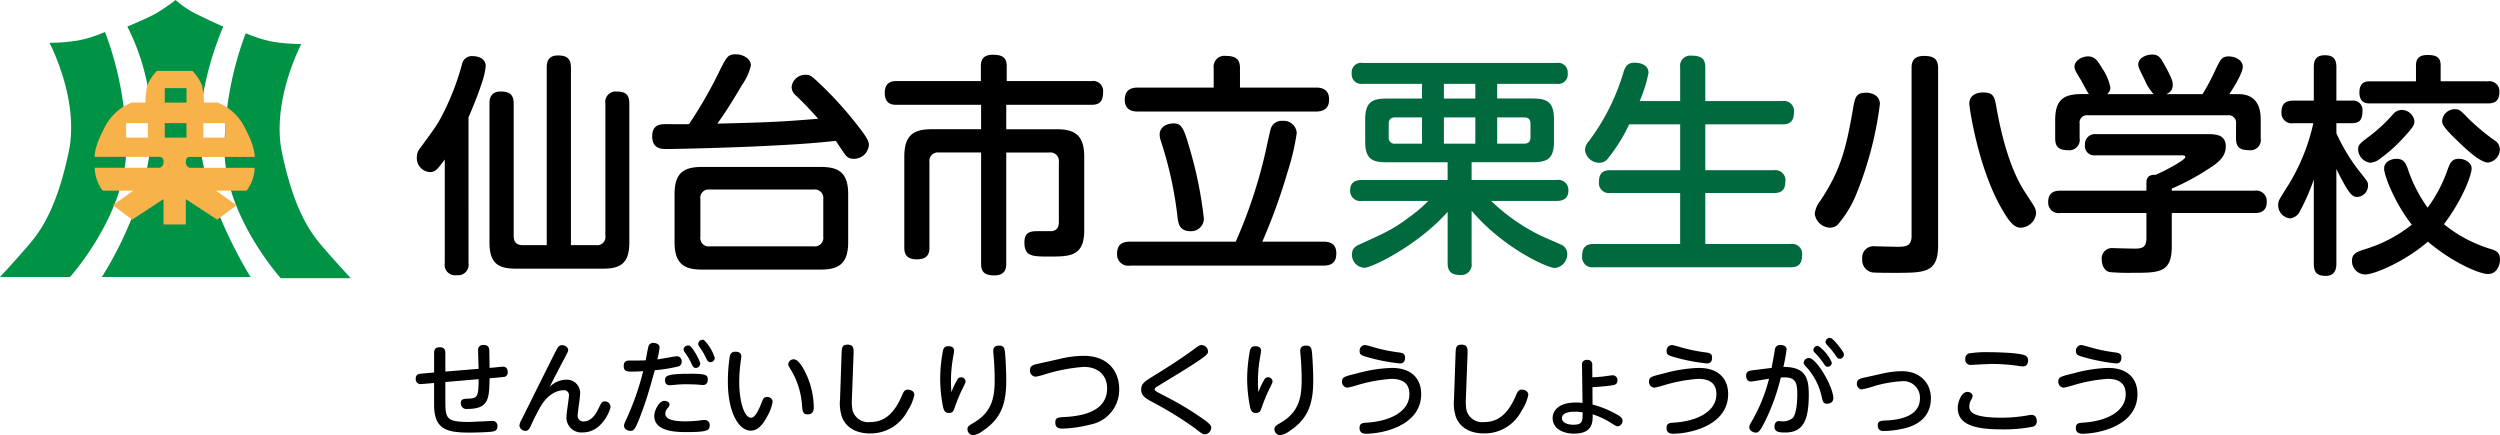
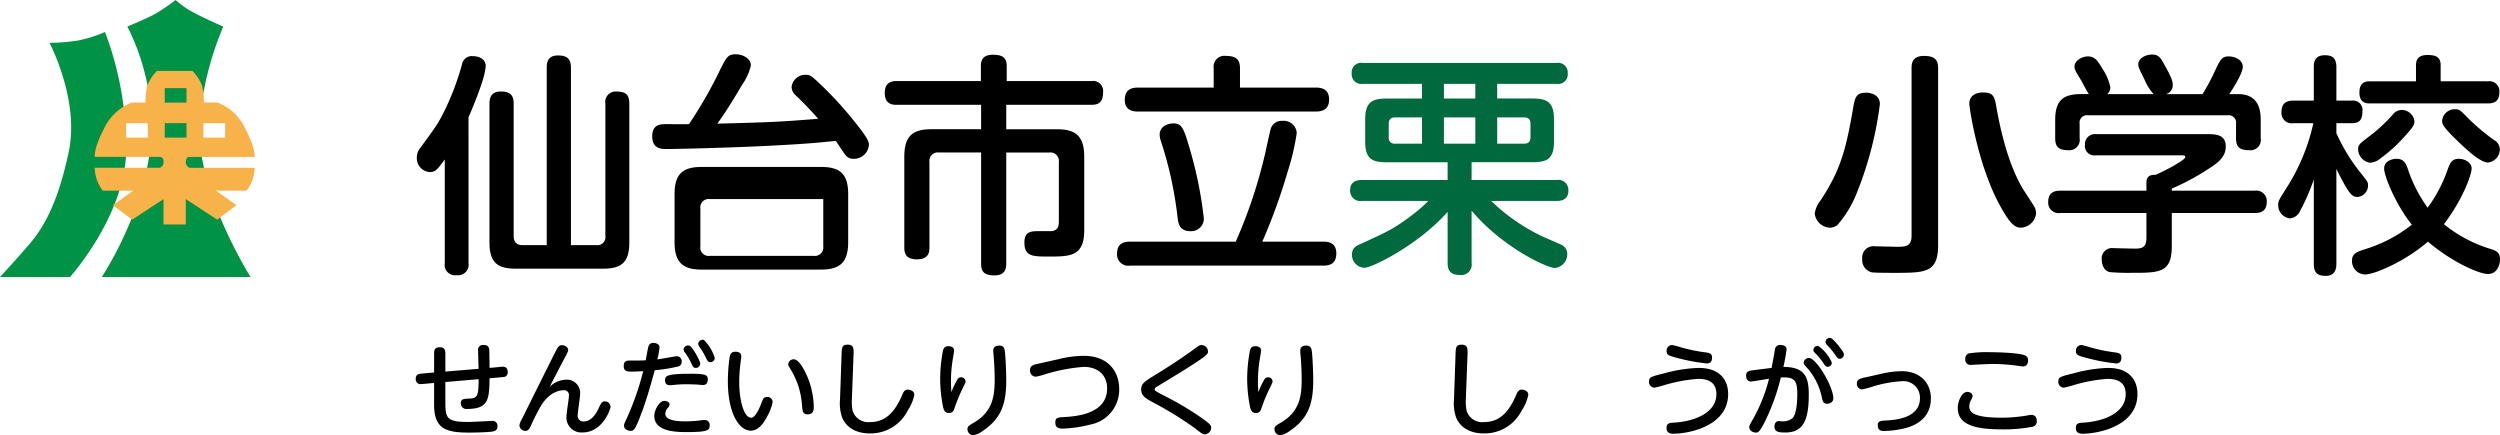
<svg xmlns="http://www.w3.org/2000/svg" width="390.9" height="68.059" viewBox="0 0 390.9 68.059">
  <defs>
    <clipPath id="clip-path">
      <rect id="長方形_4" data-name="長方形 4" width="390.9" height="68.059" transform="translate(0 0)" fill="none" />
    </clipPath>
  </defs>
  <g id="グループ_2" data-name="グループ 2" transform="translate(0 0)">
    <g id="グループ_1" data-name="グループ 1" clip-path="url(#clip-path)">
      <path id="パス_1" data-name="パス 1" d="M73.259,41.134A1.648,1.648,0,0,1,71.4,43.026a1.631,1.631,0,0,1-1.856-1.892V24.939c-1.164,1.565-1.456,1.966-2.329,1.966a2.161,2.161,0,0,1-2.038-2.257,2.313,2.313,0,0,1,.546-1.528c2.584-3.53,2.766-3.748,3.93-6.114a40.8,40.8,0,0,0,2.584-6.951,1.556,1.556,0,0,1,1.71-1.274c.874,0,2,.4,2,1.565a11.6,11.6,0,0,1-.582,2.547c-.4,1.238-.91,2.657-2.111,5.459ZM85.487,10.6c0-.692.073-1.929,1.747-1.929,1.346,0,2.038.437,2.038,1.929v27.73h3.966a1.265,1.265,0,0,0,1.419-1.455V16.2A1.623,1.623,0,0,1,96.4,14.313c1.42,0,2,.473,2,1.892V37.931c0,3.094-1.237,4.076-4.04,4.076H80.61c-2.766,0-4.076-.909-4.076-4.076V16.2c0-.655.109-1.892,1.747-1.892,1.347,0,2.038.436,2.038,1.892V36.876c0,.91.4,1.455,1.419,1.455h3.749Z" />
-       <path id="パス_2" data-name="パス 2" d="M112.642,10.819c.982-1.928,1.2-2.329,2.4-2.329,1.164,0,2.365.692,2.365,1.747a8.541,8.541,0,0,1-1.346,2.984c-1.857,3.13-2.584,4.258-3.894,6.114,8.516-.218,9.9-.291,15.758-.764a52.131,52.131,0,0,0-3.676-3.821,1.745,1.745,0,0,1-.473-1.165,2.153,2.153,0,0,1,2.183-1.893c.692,0,.91.183,1.784.983a57.943,57.943,0,0,1,6.041,6.551c2,2.511,2.074,2.947,2.074,3.457a2.336,2.336,0,0,1-2.4,2.147,1.507,1.507,0,0,1-1.128-.436c-.291-.291-1.383-2-1.638-2.366-3.166.327-5.24.51-11.135.8-5.132.255-13.393.473-15.286.473-.836,0-2.292,0-2.292-2,0-1.892,1.383-1.892,2.184-1.892.509,0,2.983.036,3.566,0a68.249,68.249,0,0,0,4.913-8.589m19.979,27.039c0,3.349-1.456,4.295-4.294,4.295h-18.56c-2.839,0-4.294-.946-4.294-4.295v-7.5c0-3.312,1.419-4.258,4.294-4.258h18.56c2.838,0,4.294.91,4.294,4.258Zm-3.894-6.732a1.328,1.328,0,0,0-1.492-1.492H110.968a1.3,1.3,0,0,0-1.456,1.492v5.9a1.3,1.3,0,0,0,1.456,1.492h16.267a1.328,1.328,0,0,0,1.492-1.492Z" />
+       <path id="パス_2" data-name="パス 2" d="M112.642,10.819c.982-1.928,1.2-2.329,2.4-2.329,1.164,0,2.365.692,2.365,1.747a8.541,8.541,0,0,1-1.346,2.984c-1.857,3.13-2.584,4.258-3.894,6.114,8.516-.218,9.9-.291,15.758-.764a52.131,52.131,0,0,0-3.676-3.821,1.745,1.745,0,0,1-.473-1.165,2.153,2.153,0,0,1,2.183-1.893c.692,0,.91.183,1.784.983a57.943,57.943,0,0,1,6.041,6.551c2,2.511,2.074,2.947,2.074,3.457a2.336,2.336,0,0,1-2.4,2.147,1.507,1.507,0,0,1-1.128-.436c-.291-.291-1.383-2-1.638-2.366-3.166.327-5.24.51-11.135.8-5.132.255-13.393.473-15.286.473-.836,0-2.292,0-2.292-2,0-1.892,1.383-1.892,2.184-1.892.509,0,2.983.036,3.566,0a68.249,68.249,0,0,0,4.913-8.589m19.979,27.039c0,3.349-1.456,4.295-4.294,4.295h-18.56c-2.839,0-4.294-.946-4.294-4.295v-7.5c0-3.312,1.419-4.258,4.294-4.258h18.56c2.838,0,4.294.91,4.294,4.258Zm-3.894-6.732H110.968a1.3,1.3,0,0,0-1.456,1.492v5.9a1.3,1.3,0,0,0,1.456,1.492h16.267a1.328,1.328,0,0,0,1.492-1.492Z" />
      <path id="パス_3" data-name="パス 3" d="M157.337,41.133c0,.691-.037,1.929-1.856,1.929-1.529,0-2.075-.546-2.075-1.82v-17.4h-6.587a1.327,1.327,0,0,0-1.492,1.492V38.695c0,.619-.036,1.856-1.965,1.856-1.747,0-1.965-.983-1.965-1.856V24.5c0-3.348,1.419-4.294,4.258-4.294h7.751V16.386H140.16c-.473,0-1.82,0-1.82-1.856,0-1.564.946-1.855,1.82-1.855h13.21V10.309c0-1.019.437-1.747,1.856-1.747,1.347,0,2.184.328,2.184,1.747v2.366h13.283a1.566,1.566,0,0,1,1.783,1.746c0,1.347-.473,1.965-1.783,1.965H157.337v3.822h7.9c2.838,0,4.294.946,4.294,4.294V36c0,4.112-2.256,4.112-5.495,4.112-2.584,0-3.858,0-3.858-2.184,0-1.783,1.092-1.783,2.293-1.783h2c.909-.145,1.092-.727,1.092-1.492V25.339a1.329,1.329,0,0,0-1.493-1.492h-6.732Z" />
      <path id="パス_4" data-name="パス 4" d="M206.908,37.785c.583,0,2.038.036,2.038,1.82,0,1.382-.691,1.928-2.038,1.928H176.7a1.758,1.758,0,0,1-2.038-1.819c0-1.419.728-1.929,2.038-1.929h16.522a76.829,76.829,0,0,0,4.622-13.9c.109-.509.764-3.494.837-3.712A1.764,1.764,0,0,1,200.54,18.9a2.034,2.034,0,0,1,2.22,1.892,36.934,36.934,0,0,1-1.419,6.041,90.616,90.616,0,0,1-3.967,10.954Zm-1.164-24.092c.691,0,2.074.109,2.074,1.856,0,1.419-.837,1.892-2.074,1.892h-27.8c-.619,0-2.074-.072-2.074-1.819,0-1.419.8-1.929,2.038-1.929h11.864v-3.02A1.694,1.694,0,0,1,191.7,8.744c1.674,0,2.184.655,2.184,1.929v3.02Zm-19.652,9.79a62.542,62.542,0,0,1,2.147,10.735,1.983,1.983,0,0,1-2.11,1.929c-1.711,0-1.893-1.237-2-2.11a59.507,59.507,0,0,0-2.657-12.119,2.92,2.92,0,0,1-.145-.946c0-.837.764-1.675,2.22-1.675,1.274,0,1.6.911,2.547,4.186" />
      <path id="パス_5" data-name="パス 5" d="M230.1,28.142H243.38a1.585,1.585,0,0,1,1.856,1.637c0,1.6-1.346,1.637-1.856,1.637H233.154a30.3,30.3,0,0,0,7.9,5.5l2.984,1.31a1.584,1.584,0,0,1,1.019,1.528,2.162,2.162,0,0,1-1.965,2.147c-1.092,0-8.043-3.093-12.992-8.952V41.1a1.637,1.637,0,0,1-1.856,1.892c-1.747,0-1.892-1.092-1.892-1.892v-7.97c-4.695,5.277-11.865,8.734-12.993,8.734a2,2,0,0,1-1.965-2.038c0-1.092.655-1.383,1.492-1.746,3.821-1.747,4.949-2.221,7.752-4.331a23.294,23.294,0,0,0,2.693-2.33H212.993a1.612,1.612,0,0,1-1.893-1.637c0-1.637,1.419-1.637,1.893-1.637h13.356V25.375h-9.39c-2.074,0-3.494-.254-3.494-3.166v-3.6c0-2.838,1.311-3.2,3.494-3.2h5.386V13.111h-9.28a1.5,1.5,0,0,1-1.71-1.637,1.485,1.485,0,0,1,1.71-1.638h30.351a1.5,1.5,0,0,1,1.711,1.638,1.485,1.485,0,0,1-1.711,1.637H234.1V15.4h5.386c2.147,0,3.493.327,3.493,3.2v3.6c0,2.875-1.346,3.166-3.493,3.166H230.1Zm-7.752-9.79H218.16c-.8,0-1.019.437-1.019,1.019v2.074a.9.9,0,0,0,1.019,1.019h4.185Zm3.421-2.948h4.913V13.111h-4.913Zm4.913,2.948h-4.913v4.112h4.913Zm3.421,0v4.112h4.221c.692,0,.983-.364.983-1.019V19.371c0-.655-.291-1.019-.983-1.019Z" fill="#00693e" />
-       <path id="パス_6" data-name="パス 6" d="M262.71,15.805V10.528a1.6,1.6,0,0,1,1.819-1.82c1.637,0,2.11.619,2.11,1.82v5.277h12.046a1.578,1.578,0,0,1,1.82,1.783c0,1.565-.873,1.856-1.82,1.856H266.639v7.169h10.736a1.572,1.572,0,0,1,1.783,1.783c0,1.6-.982,1.784-1.783,1.784H266.639v7.97h13.356a1.555,1.555,0,0,1,1.784,1.71c0,1.274-.474,1.929-1.784,1.929H249.208a1.6,1.6,0,0,1-1.82-1.82c0-1.528.873-1.819,1.82-1.819h13.5V30.18H251.792a1.567,1.567,0,0,1-1.784-1.711c0-1.31.546-1.856,1.784-1.856H262.71V19.444h-7.97a25.828,25.828,0,0,1-3.2,5.168,1.7,1.7,0,0,1-1.493.837,2.248,2.248,0,0,1-2.218-2,2.177,2.177,0,0,1,.582-1.347,33.9,33.9,0,0,0,5.459-10.88c.254-.728.509-1.42,1.746-1.42.4,0,2.147.109,2.147,1.6a21.782,21.782,0,0,1-1.382,4.4Z" fill="#00693e" />
      <path id="パス_7" data-name="パス 7" d="M293.94,16.278a55.85,55.85,0,0,1-3.748,14.229,17.164,17.164,0,0,1-2.875,4.658,1.876,1.876,0,0,1-1.2.437,2.5,2.5,0,0,1-2.365-2.183,4.066,4.066,0,0,1,.91-2.075c3.057-4.658,3.967-7.751,5.168-14.884.291-1.6.691-1.966,2.074-1.966.328,0,2.038.183,2.038,1.784m9.1,22.09c0,4.294-2.038,4.294-6.841,4.294-.728,0-2.875,0-3.495-.073a1.974,1.974,0,0,1-1.528-2.11,1.777,1.777,0,0,1,2.038-1.966c.328,0,2.985.073,3.457.073,1.2,0,2.22-.036,2.22-1.674V10.674c0-.583,0-1.93,1.929-1.93,1.674,0,2.22.583,2.22,1.93Zm9.1-21.69c1.056,6.005,2.547,10.263,4.294,13.065.255.4,1.456,2.22,1.674,2.62a2.31,2.31,0,0,1,.255.983,2.508,2.508,0,0,1-2.366,2.256c-.945,0-1.673-.619-3.02-2.984-3.712-6.441-5.058-15.831-5.058-16.413,0-1.31,1.128-1.747,2.11-1.747,1.565,0,1.82.51,2.111,2.22" />
      <path id="パス_8" data-name="パス 8" d="M352.537,29.816a1.64,1.64,0,0,1,1.893,1.747c0,1.673-1.274,1.746-1.893,1.746H339.581v5.2c0,4.149-1.928,4.149-6.222,4.149a34.029,34.029,0,0,1-3.458-.109c-1.128-.218-1.273-1.565-1.273-1.965a1.613,1.613,0,0,1,1.819-1.784c.182,0,2.8.073,3.312.073,1.164,0,1.856-.145,1.856-1.71V33.309H322.15a1.64,1.64,0,0,1-1.893-1.746c0-1.6,1.165-1.747,1.893-1.747h13.465V28.542c0-1.092.764-1.238,1.419-1.2,1.856-.8,4.658-2.366,4.658-2.766,0-.291-.291-.291-.655-.291H327.681a1.461,1.461,0,0,1-1.674-1.638,1.559,1.559,0,0,1,1.711-1.674H345c1.346,0,3.021,0,3.021,1.929,0,1.71-1.31,2.62-2.912,3.639a36.849,36.849,0,0,1-5.532,2.948v.328Zm-15.794-15.1a7.567,7.567,0,0,1-1.383-2.184c-.909-1.819-1.019-2.038-1.019-2.474,0-1.019,1.274-1.529,2.147-1.529,1.056,0,1.347.51,1.965,1.638,1.274,2.256,1.274,2.693,1.274,3.093a1.418,1.418,0,0,1-1.055,1.456h5.714a31.786,31.786,0,0,0,1.964-3.676c.838-1.747,1.056-2.22,2.148-2.22.837,0,2.183.473,2.183,1.638,0,.946-1.419,3.239-2.11,4.258h1.419c3.493,0,3.493,3.093,3.493,4.076v2.8a1.615,1.615,0,0,1-1.783,1.893c-1.564,0-2.074-.546-2.074-1.857V19.335a1.158,1.158,0,0,0-1.31-1.31H326.48a1.149,1.149,0,0,0-1.31,1.31v2.256a1.621,1.621,0,0,1-1.783,1.893c-1.419,0-2.038-.474-2.038-1.857V18.789c0-3.021,1.165-4.076,4.04-4.076h1.237c-.255-.292-1.019-1.82-1.2-2.111-.946-1.565-1.056-1.747-1.056-2.183,0-.947,1.165-1.6,2.111-1.6,1.056,0,1.492.655,2.257,1.929a7.975,7.975,0,0,1,1.237,2.911,1.258,1.258,0,0,1-.509,1.056Z" />
      <path id="パス_9" data-name="パス 9" d="M365.317,41.243c0,.619-.11,1.892-1.638,1.892-1.237,0-1.893-.4-1.893-1.892V28.069a32.9,32.9,0,0,1-2.147,4.913,1.918,1.918,0,0,1-1.6,1.164,2.067,2.067,0,0,1-1.819-2.074c0-.655.036-.691,1.6-3.166a31.1,31.1,0,0,0,3.894-9.644H358.62a1.608,1.608,0,0,1-1.892-1.674c0-1.346.619-1.856,1.892-1.856h3.166v-5.24c0-.874.183-1.856,1.748-1.856,1.2,0,1.783.509,1.783,1.856v5.24h2.4a1.472,1.472,0,0,1,1.673,1.674c0,1.42-.545,1.856-1.673,1.856h-2.4v1.565a28.635,28.635,0,0,0,3.493,5.823c1.456,1.819,1.456,1.819,1.456,2.4a1.784,1.784,0,0,1-1.674,1.746c-.655,0-1.092-.327-2.038-2-.51-.947-.946-1.747-1.237-2.4Zm17.4-14.739c.364-.983.619-1.674,1.747-1.674.983,0,2,.619,2,1.492,0,1.055-1.455,4.949-4.33,8.734a21.383,21.383,0,0,0,7.133,3.821c1.055.292,1.637.619,1.637,1.675,0,.836-.436,2.292-1.892,2.292-1.274,0-5.422-1.71-9.389-5.059-3.458,3.021-8.3,5.132-9.826,5.132a2.087,2.087,0,0,1-2.038-2.147c0-1.055.618-1.347,1.965-1.783a22.022,22.022,0,0,0,7.388-3.858c-2.511-3.13-4.331-7.606-4.331-8.77,0-1.092,1.128-1.529,1.929-1.529,1.128,0,1.455.691,1.746,1.492a22.488,22.488,0,0,0,3.13,6.15,22.414,22.414,0,0,0,3.13-5.968m-6.8-5.095a22.832,22.832,0,0,1-3.6,3.275,2.959,2.959,0,0,1-1.674.765,2.184,2.184,0,0,1-1.929-2.075c0-.728.218-.909,1.965-2.219a25.811,25.811,0,0,0,3.421-3.2,1.8,1.8,0,0,1,1.42-.764,2.02,2.02,0,0,1,2,1.71c0,.582-.073.837-1.6,2.511m13.1-8.7a1.556,1.556,0,0,1,1.783,1.675c0,1.273-.582,1.783-1.783,1.783H370.594c-.51,0-1.675,0-1.675-1.711,0-1.674,1.056-1.747,1.675-1.747h7.169V10.2c0-.911.4-1.6,1.783-1.6,1.238,0,2.074.255,2.074,1.6v2.51Zm-3.057,5.823a34.543,34.543,0,0,0,4.04,3.385,1.662,1.662,0,0,1,.873,1.455,2.087,2.087,0,0,1-1.856,2.038c-1.237,0-3.566-2.22-4.8-3.42-2.329-2.221-2.365-2.657-2.365-3.13a1.984,1.984,0,0,1,2.074-1.784c.619,0,.8.183,2.038,1.456" />
      <path id="パス_10" data-name="パス 10" d="M7.738,6.7s4.717,8.87,3.019,16.985S6.793,35.574,4.718,38.028,0,43.312,0,43.312H10.945s8.4-9.342,8.777-19.344A51.11,51.11,0,0,0,16.418,5a20.521,20.521,0,0,1-4.152,1.321A29.8,29.8,0,0,1,7.738,6.7" fill="#009245" />
-       <path id="パス_11" data-name="パス 11" d="M47.113,6.888s-4.718,8.87-3.02,16.985,3.964,11.889,6.04,14.343S54.851,43.5,54.851,43.5H43.9s-8.4-9.342-8.776-19.344a51.1,51.1,0,0,1,3.3-18.966,20.521,20.521,0,0,0,4.152,1.321,29.818,29.818,0,0,0,4.529.377" fill="#009245" />
      <path id="パス_12" data-name="パス 12" d="M19.91,4.152s3.208-1.321,4.529-2.076A32.1,32.1,0,0,0,27.459,0a14.022,14.022,0,0,0,3.4,2.265C33.12,3.4,34.913,4.152,34.913,4.152a49.123,49.123,0,0,0-3.68,14.531c-.943,10.569,7.946,24.628,7.946,24.628H15.913s8.149-12.172,7.771-24.439A34.981,34.981,0,0,0,19.91,4.152" fill="#009245" />
      <path id="パス_13" data-name="パス 13" d="M29.623,26.233a.942.942,0,0,1-.566-.944c0-.755.529-.755.529-.755H39.814S40,23.213,38.3,20a7.949,7.949,0,0,0-4.287-3.963h-2.13a11.966,11.966,0,0,0-.31-2.721,7.205,7.205,0,0,0-1.482-2.227H24.534a7.2,7.2,0,0,0-1.483,2.227,11.966,11.966,0,0,0-.31,2.721H20.612A7.95,7.95,0,0,0,16.324,20c-1.7,3.208-1.509,4.529-1.509,4.529H25.042s.53,0,.53.755a.942.942,0,0,1-.567.944h-10.2a6.307,6.307,0,0,0,.573,2.453c.566,1.132.755,1.132.755,1.132h4.715l-3.206,2.265,3.02,2.264,4.907-3.208V35.1h3.485V31.139l4.906,3.208,3.02-2.264-3.205-2.265h4.715s.188,0,.755-1.132a6.3,6.3,0,0,0,.572-2.453ZM31.8,19.25h3.4v2.265H31.8Zm-8.681,2.265h-3.4V19.25h3.4Zm2.642-7.738h3.4v2.265h-3.4Zm0,5.473h3.4v2.265h-3.4Z" fill="#f7b249" />
      <path id="パス_14" data-name="パス 14" d="M77.27,57.462c.207-.016,1.153-.128,1.344-.128.672,0,.768.5.768.832a.686.686,0,0,1-.464.753c-.128.031-1.345.144-1.585.16l-.784.064c-.048,3.2-.111,4.8-3.489,4.8a.874.874,0,0,1-1.009-.864c0-.672.368-.72,1.234-.752,1.343-.048,1.551-.288,1.551-3.041l-5.2.448v2.657c0,2.929,0,3.585,3.586,3.585.593,0,3.553-.16,3.713-.16a.756.756,0,0,1,.848.816c0,.721-.48.817-1.056.881-1.153.112-3.153.128-3.232.128-3.587,0-5.62-.432-5.62-4.37V59.879l-.687.064c-.225.016-1.186.112-1.377.112a.731.731,0,0,1-.8-.832.667.667,0,0,1,.529-.753c.319-.064,1.28-.128,1.568-.16l.768-.064V55.221c0-.288,0-.928.881-.928.641,0,.88.336.88.928V58.1l5.2-.432c-.016-.448-.079-2.449-.079-2.849a.758.758,0,0,1,.864-.88c.8,0,.848.5.88.784.016.256.048,2.561.048,2.8Z" />
      <path id="パス_15" data-name="パス 15" d="M88.484,59.367a2.075,2.075,0,0,1,2.225,2.193c0,.544-.384,2.913-.384,3.393a.867.867,0,0,0,.944.945c1.089,0,1.84-1.009,2.305-2,.448-.945.56-1.137.976-1.137a.869.869,0,0,1,.913.833c0,.48-1.313,4.017-4.322,4.017a2.329,2.329,0,0,1-2.561-2.561c0-.512.384-2.769.384-3.233a.759.759,0,0,0-.864-.8c-.545,0-2.177.241-3.522,2.45A33.307,33.307,0,0,0,82.994,66.6c-.257.544-.465.768-.817.768a.932.932,0,0,1-.96-.816,2.231,2.231,0,0,1,.352-.96c1.312-2.642,3.857-7.764,5.3-10.629.352-.688.56-.993,1.009-.993s.96.321.96.769c0,.176-.048.3-.608,1.345-.737,1.392-1.521,2.9-2.289,4.417a3.788,3.788,0,0,1,2.545-1.136" />
      <path id="パス_16" data-name="パス 16" d="M100.531,63.961c-1.169,3.234-1.41,3.409-1.938,3.409-.463,0-1.025-.3-1.025-.8,0-.24.1-.448.5-1.312a42.287,42.287,0,0,0,2.5-7.219c-.625.032-1.073.064-1.713.064-.736,0-1.329,0-1.329-.864,0-.8.464-.865.976-.865.848,0,1.793,0,2.45-.032.079-.336.336-1.841.432-2.145a.745.745,0,0,1,.816-.576c.321,0,.928.16.928.688a11.454,11.454,0,0,1-.352,1.889c.481-.064,2.9-.5,3.026-.5a.775.775,0,0,1,.783.864.706.706,0,0,1-.607.753,24.274,24.274,0,0,1-3.6.576c-.625,2.289-1.153,4.145-1.84,6.066m3.328-1.28c.481,0,.832.256.832.56a1.007,1.007,0,0,1-.271.544,1.329,1.329,0,0,0-.4.9c0,.816,1.007,1.2,3.185,1.2a18.458,18.458,0,0,0,2.5-.176,2.662,2.662,0,0,1,.432-.032.763.763,0,0,1,.818.864c0,.737-.273,1.025-3.666,1.025-1.97,0-4.993-.193-4.993-2.545,0-.88.784-2.337,1.567-2.337m3.97-4.242c2.513,0,2.833.176,2.833.912,0,.4-.16.849-.752.849-.144,0-.721-.048-.848-.064-.56-.032-1.056-.048-1.649-.048a15.753,15.753,0,0,0-2.033.1c-.4.032-.577.048-.671.048-.369,0-.738-.16-.738-.8,0-.657.32-.993,3.858-.993m1.649-1.585a.688.688,0,0,1-.673.673c-.383,0-.5-.224-.72-.72a9.348,9.348,0,0,0-1.009-1.7,1.026,1.026,0,0,1-.208-.465.7.7,0,0,1,.736-.624.745.745,0,0,1,.162.016c.5.16,1.712,2.417,1.712,2.817m2.273-.88a.673.673,0,0,1-.673.656c-.288,0-.432-.1-.721-.7a9.7,9.7,0,0,0-1.007-1.7.992.992,0,0,1-.192-.464.709.709,0,0,1,.737-.64.383.383,0,0,1,.159.032,6.828,6.828,0,0,1,1.7,2.817" />
      <path id="パス_17" data-name="パス 17" d="M115.906,55.733c0,.225-.144,1.169-.161,1.361a23.29,23.29,0,0,0-.159,2.641c0,2.833.72,5.586,1.872,5.586.593,0,1.2-1.264,1.569-2.224.288-.753.384-1.025.9-1.025a.81.81,0,0,1,.881.753A6.813,6.813,0,0,1,120.019,65c-.752,1.456-1.552,2.336-2.641,2.336-1.7,0-3.569-2.5-3.569-7.73a26.548,26.548,0,0,1,.272-3.73c.08-.433.208-.881.9-.881.177,0,.929,0,.929.736m10.276,3.042a12.935,12.935,0,0,1,1.056,4.8c0,.416,0,1.217-.944,1.217-.784,0-.817-.513-.9-1.441a12.277,12.277,0,0,0-1.7-5.474c-.368-.577-.448-.737-.448-.913a.844.844,0,0,1,.848-.784c.769,0,1.585,1.456,2.081,2.593" />
      <path id="パス_18" data-name="パス 18" d="M131.586,55.51c.032-1.137.048-1.617.944-1.617.993,0,.961.624.929,1.617l-.256,6.834a7.459,7.459,0,0,0,.112,1.857,2.547,2.547,0,0,0,2.752,1.793c2.53,0,3.954-1.745,5.042-4.338.241-.576.481-.736.865-.736.3,0,.992.176.992.832a7.061,7.061,0,0,1-1.04,2.449,6.5,6.5,0,0,1-5.859,3.57c-2.656,0-3.889-1.281-4.385-2.481a6.637,6.637,0,0,1-.336-2.833Z" />
      <path id="パス_19" data-name="パス 19" d="M149.715,59.3a.642.642,0,0,1,.56-.305.676.676,0,0,1,.7.624c0,.177-.031.273-.432,1.057a27.343,27.343,0,0,0-1.216,2.9c-.24.753-.352.993-.993.993-.56,0-.736-.368-.88-.945a23.216,23.216,0,0,1-.448-4.418,24.109,24.109,0,0,1,.416-4.289c.112-.561.352-.785.864-.785.673,0,.9.337.9.689,0,.144-.176,1.136-.192,1.248a20.735,20.735,0,0,0-.3,3.586c0,.7.032,1.136.064,1.664a12.843,12.843,0,0,1,.96-2.016m7.427-4.162c.08.8.192,2.849.192,4.354,0,3.665-.816,5.986-3.666,7.875a3.371,3.371,0,0,1-1.52.688.967.967,0,0,1-.881-.944c0-.432.241-.577.993-1.025,2.977-1.728,3.265-4.194,3.265-6.786,0-.224,0-1.809-.175-3.778a5.534,5.534,0,0,1-.049-.656c0-.529.272-.832.961-.832.768,0,.816.56.88,1.1" />
      <path id="パス_20" data-name="パス 20" d="M165.57,56.15a16.134,16.134,0,0,1,3.874-.512c4.049,0,5.554,2.7,5.554,5.154a5.541,5.541,0,0,1-4.482,5.586,19.9,19.9,0,0,1-4.369.64c-.817,0-1.137-.288-1.137-.96,0-.768.432-.8,1.409-.848,2.32-.128,6.69-.657,6.69-4.482,0-2.129-1.5-3.362-3.633-3.362a27.285,27.285,0,0,0-6.307,1.233,8.681,8.681,0,0,1-1.248.3.934.934,0,0,1-.865-1.041c0-.544.321-.768,1.009-.928Z" />
      <path id="パス_21" data-name="パス 21" d="M180.69,58.583c2.1-1.281,4.257-2.706,5.81-3.842.944-.7,1.057-.784,1.393-.784a1.019,1.019,0,0,1,.992.992c0,.384,0,.592-4.194,3.2-.608.369-3.553,2.162-3.857,2.353-.192.129-.289.225-.289.385,0,.208.193.32,1.937,1.216a47.34,47.34,0,0,1,5.059,3.009c1.792,1.217,1.84,1.441,1.84,1.761a1.061,1.061,0,0,1-.976,1.041c-.352,0-.48-.112-1.6-.977a55.793,55.793,0,0,0-6.691-4.113c-1.04-.561-1.68-.993-1.68-1.905,0-.961.544-1.281,2.257-2.337" />
      <path id="パス_22" data-name="パス 22" d="M197.715,59.3a.642.642,0,0,1,.56-.305.676.676,0,0,1,.7.624c0,.177-.031.273-.432,1.057a27.343,27.343,0,0,0-1.216,2.9c-.24.753-.352.993-.993.993-.56,0-.736-.368-.88-.945a23.216,23.216,0,0,1-.448-4.418,24.109,24.109,0,0,1,.416-4.289c.112-.561.352-.785.864-.785.673,0,.9.337.9.689,0,.144-.176,1.136-.192,1.248a20.735,20.735,0,0,0-.3,3.586c0,.7.032,1.136.064,1.664a12.843,12.843,0,0,1,.96-2.016m7.427-4.162c.08.8.192,2.849.192,4.354,0,3.665-.816,5.986-3.666,7.875a3.371,3.371,0,0,1-1.52.688.967.967,0,0,1-.881-.944c0-.432.241-.577.993-1.025,2.977-1.728,3.265-4.194,3.265-6.786,0-.224,0-1.809-.175-3.778a5.534,5.534,0,0,1-.049-.656c0-.529.272-.832.961-.832.768,0,.816.56.88,1.1" />
-       <path id="パス_23" data-name="パス 23" d="M212.146,58.391a23.062,23.062,0,0,1,5.443-.865c3.361,0,4.625,1.921,4.625,4.082,0,5.01-6.13,6.21-8.611,6.21-.656,0-1.025-.272-1.025-.912,0-.672.4-.784,1.057-.816,3.7-.208,6.739-1.729,6.739-4.45,0-1.857-1.249-2.4-2.85-2.4a24.249,24.249,0,0,0-5.234.96,14.979,14.979,0,0,1-1.6.417.893.893,0,0,1-.849-.961c0-.672.3-.784,2.3-1.264m1.265-4.45a9.758,9.758,0,0,1,1.264.32,25.849,25.849,0,0,0,4.1.848c.768.1.929.353.929.817,0,.512-.208.9-.817.9a29.146,29.146,0,0,1-4.93-.944c-.992-.272-1.36-.384-1.36-.977a.879.879,0,0,1,.816-.96" />
      <path id="パス_24" data-name="パス 24" d="M227.586,55.51c.032-1.137.048-1.617.944-1.617.993,0,.961.624.929,1.617l-.256,6.834a7.459,7.459,0,0,0,.112,1.857,2.547,2.547,0,0,0,2.752,1.793c2.53,0,3.954-1.745,5.042-4.338.241-.576.481-.736.865-.736.3,0,.992.176.992.832a7.061,7.061,0,0,1-1.04,2.449,6.5,6.5,0,0,1-5.859,3.57c-2.656,0-3.889-1.281-4.385-2.481a6.637,6.637,0,0,1-.336-2.833Z" />
-       <path id="パス_25" data-name="パス 25" d="M249.012,63.257a15.533,15.533,0,0,1,3.426,1.344c.88.464,1.264.72,1.264,1.2a.859.859,0,0,1-.784.864c-.144,0-.288-.08-.912-.464a11.726,11.726,0,0,0-2.978-1.408c.016,1.136.064,3.009-2.913,3.009-1.761,0-3.345-.8-3.345-2.449,0-.208,0-2.417,3.681-2.417a7.322,7.322,0,0,1,.993.064l-.08-5.907a.705.705,0,0,1,.8-.816.713.713,0,0,1,.8.832L248.98,59c.609-.032.945-.048,1.809-.144.224-.032,1.184-.176,1.376-.176a.739.739,0,0,1,.737.816c0,.64-.513.7-.832.753s-1.3.191-3.074.288Zm-2.833,1.12c-1.249,0-1.953.353-1.953.993,0,.752.945,1.04,1.761,1.04,1.473,0,1.473-.544,1.473-1.937a8.352,8.352,0,0,0-1.281-.1" />
      <path id="パス_26" data-name="パス 26" d="M260.146,58.391a23.062,23.062,0,0,1,5.443-.865c3.361,0,4.625,1.921,4.625,4.082,0,5.01-6.13,6.21-8.611,6.21-.656,0-1.025-.272-1.025-.912,0-.672.4-.784,1.057-.816,3.7-.208,6.739-1.729,6.739-4.45,0-1.857-1.249-2.4-2.85-2.4a24.248,24.248,0,0,0-5.234.96,14.978,14.978,0,0,1-1.6.417.893.893,0,0,1-.849-.961c0-.672.3-.784,2.3-1.264m1.265-4.45a9.758,9.758,0,0,1,1.264.32,25.849,25.849,0,0,0,4.1.848c.768.1.929.353.929.817,0,.512-.208.9-.817.9a29.146,29.146,0,0,1-4.93-.944c-.992-.272-1.36-.384-1.36-.977a.879.879,0,0,1,.816-.96" />
      <path id="パス_27" data-name="パス 27" d="M277.01,57.526c.08-.448.4-2.145.5-2.785a.815.815,0,0,1,.913-.8c.432,0,.928.192.928.688a25.691,25.691,0,0,1-.5,2.737c3.265.016,3.97,1.473,3.97,4.306,0,4.033-.864,5.954-3.666,5.954-1.008,0-1.7-.08-1.7-.928,0-.48.24-.849.64-.849.192,0,.512.033.608.033a2.355,2.355,0,0,0,1.665-.577c.624-.9.656-3.009.656-3.745,0-2.081-.48-2.674-2.577-2.53a32.786,32.786,0,0,1-2.273,6.451c-.976,2.017-1.233,2.161-1.632,2.161-.369,0-1.025-.256-1.025-.864,0-.208.064-.352.64-1.345a25.75,25.75,0,0,0,2.449-6.21c-.448.064-2.609.432-2.817.432-.544,0-.768-.432-.768-.913,0-.7.5-.784,1.168-.864Zm9.652,4.754c0,.688-.688.848-.976.848-.576,0-.672-.3-.832-1.024a10.029,10.029,0,0,0-2.289-4.578c-.48-.512-.544-.624-.544-.816a.821.821,0,0,1,.816-.737c1.184,0,3.825,4.514,3.825,6.307m-.239-5.586a.656.656,0,0,1-.641.656c-.288,0-.4-.144-.7-.608a10.839,10.839,0,0,0-1.3-1.569c-.224-.224-.24-.352-.24-.448a.67.67,0,0,1,.753-.64,6.167,6.167,0,0,1,2.129,2.609m1.312-2.289c.528.688.576.848.576,1.04a.666.666,0,0,1-.64.656c-.289,0-.4-.144-.7-.592a11.281,11.281,0,0,0-1.312-1.584.793.793,0,0,1-.224-.449.672.672,0,0,1,.752-.64c.352.064.976.817,1.553,1.569" />
      <path id="パス_28" data-name="パス 28" d="M294.2,58.439a14.439,14.439,0,0,1,3.169-.4c2.93,0,4.546,1.921,4.546,4.226,0,4.033-3.922,4.706-5.042,4.9a14.287,14.287,0,0,1-2.305.224c-.288,0-.96,0-.96-.881,0-.688.448-.72,1.376-.768,1.169-.064,5.218-.3,5.218-3.457a2.573,2.573,0,0,0-2.865-2.673,18.713,18.713,0,0,0-4.658.88,13.324,13.324,0,0,1-1.568.4.845.845,0,0,1-.768-.928c0-.48.255-.72,1.072-.9Z" />
      <path id="パス_29" data-name="パス 29" d="M317.19,64.921a2.521,2.521,0,0,1,.448-.048c.832,0,.832.832.832.944a.833.833,0,0,1-.624.9,23.008,23.008,0,0,1-4.866.417c-3.986,0-6.867-.641-6.867-3.346,0-.976.593-2.512,1.505-2.512.4,0,.816.255.816.64,0,.176-.048.24-.224.608a1.982,1.982,0,0,0-.288.992c0,.817.4,1.793,5.01,1.793a23.606,23.606,0,0,0,4.258-.384m-9.348-9.668a18.411,18.411,0,0,1,3.186-.192c.56,0,4.513.048,5.585.5a.777.777,0,0,1,.5.784c0,.113,0,.945-.816.945a4.767,4.767,0,0,1-.577-.064,29.021,29.021,0,0,0-4.29-.321c-.512,0-3.137.144-3.249.144a.8.8,0,0,1-.88-.944.813.813,0,0,1,.544-.848" />
      <path id="パス_30" data-name="パス 30" d="M324.146,58.391a23.062,23.062,0,0,1,5.443-.865c3.361,0,4.625,1.921,4.625,4.082,0,5.01-6.13,6.21-8.611,6.21-.656,0-1.025-.272-1.025-.912,0-.672.4-.784,1.057-.816,3.7-.208,6.739-1.729,6.739-4.45,0-1.857-1.249-2.4-2.85-2.4a24.248,24.248,0,0,0-5.234.96,14.978,14.978,0,0,1-1.6.417.893.893,0,0,1-.849-.961c0-.672.3-.784,2.3-1.264m1.265-4.45a9.758,9.758,0,0,1,1.264.32,25.849,25.849,0,0,0,4.1.848c.768.1.929.353.929.817,0,.512-.208.9-.817.9a29.146,29.146,0,0,1-4.93-.944c-.992-.272-1.36-.384-1.36-.977a.879.879,0,0,1,.816-.96" />
    </g>
  </g>
</svg>